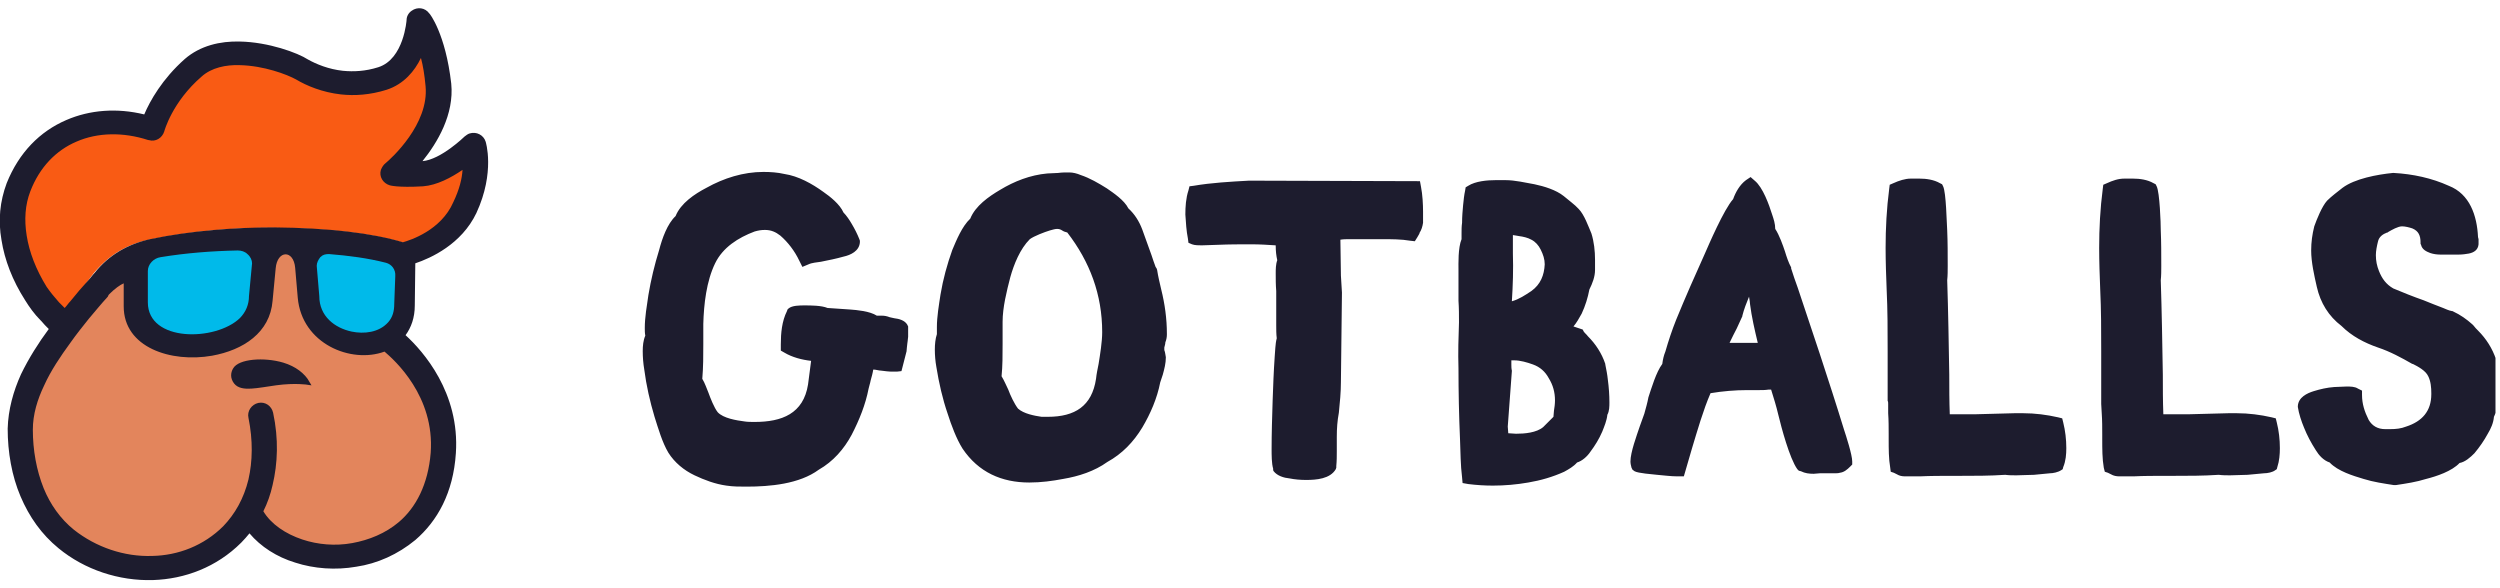
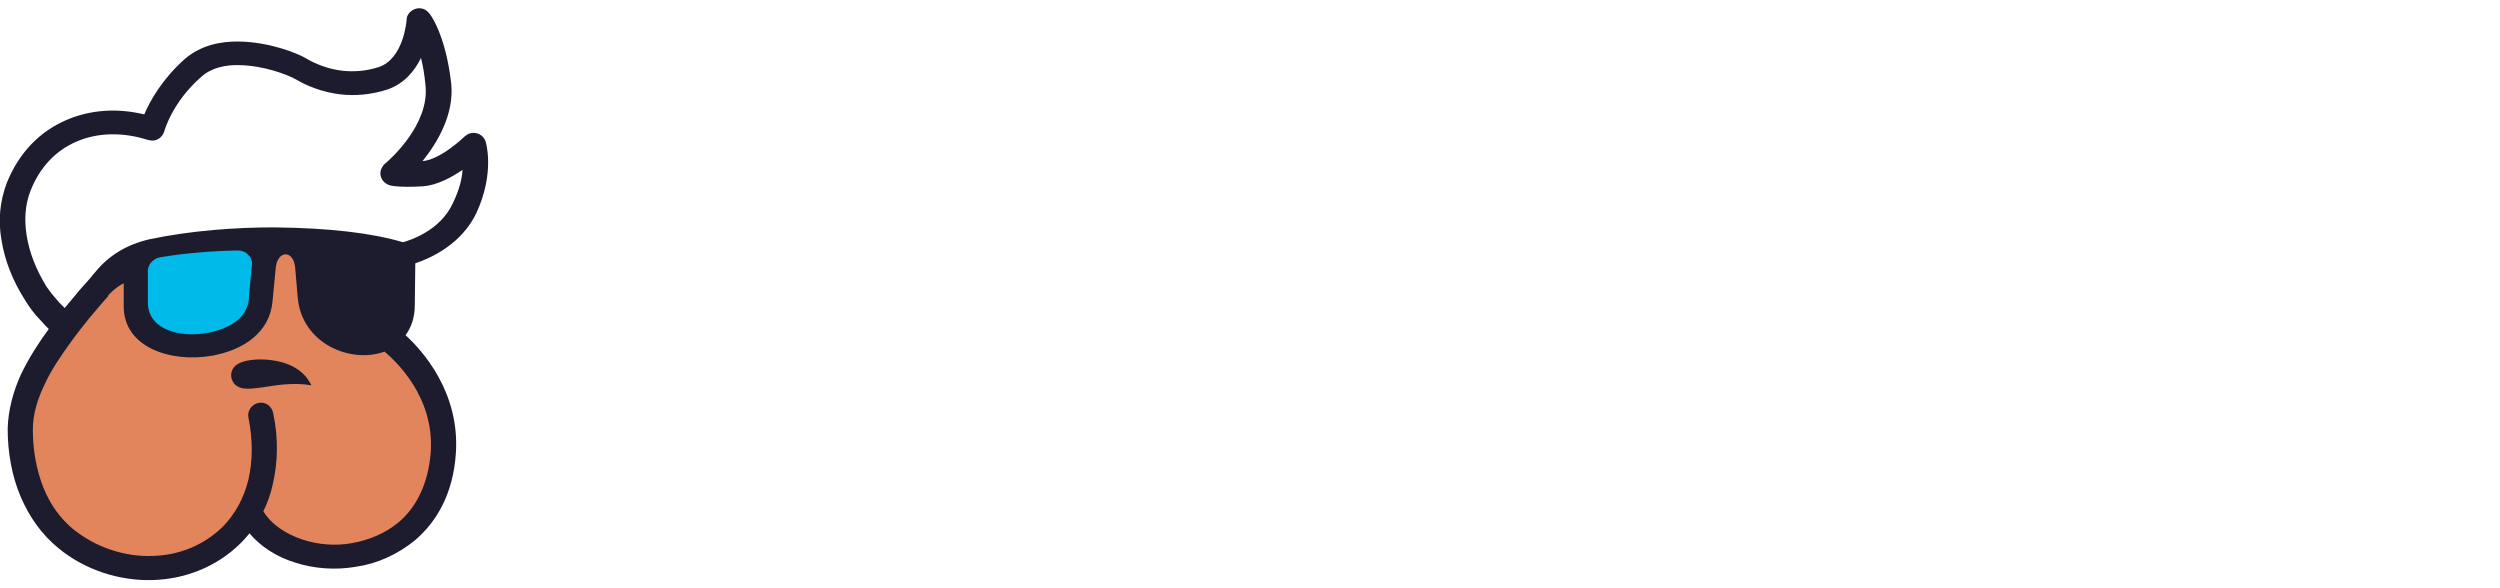
<svg xmlns="http://www.w3.org/2000/svg" width="153" height="36" viewBox="0 0 153 36" fill="none">
  <g clip-path="url(#clip0_131_2759)">
    <path fill-rule="evenodd" clip-rule="evenodd" d="M23.688 15.392C23.688 15.392 16.211 14.575 12.661 14.921C9.079 15.266 7.225 16.931 6 18.22C4.806 19.539 2.135 22.398 1.727 25.069C1.319 27.739 1.915 31.918 4.837 33.552C7.728 35.154 12.786 34.274 13.886 32.986C14.986 31.73 15.048 31.604 15.048 31.604C15.048 31.604 17.373 34.746 20.421 34.117C23.468 33.458 27.05 31.384 26.987 28.556C26.956 25.76 25.731 23.121 24.694 21.613C23.657 20.042 23.688 15.392 23.688 15.392Z" fill="#E3855C" />
-     <path fill-rule="evenodd" clip-rule="evenodd" d="M9.142 14.669C11.718 14.135 14.42 13.915 16.714 13.947C20.641 13.978 23.532 14.387 25.417 15.109V15.392C26.296 15.046 27.742 14.292 28.433 12.816C29.501 10.616 28.936 9.014 28.936 9.014C28.936 9.014 27.27 10.648 25.825 10.742C24.38 10.836 24.034 10.711 24.034 10.711C24.034 10.711 27.113 8.197 26.799 5.307C26.548 2.385 25.668 1.254 25.668 1.254C25.668 1.254 25.48 4.144 23.437 4.835C21.364 5.495 19.479 4.898 18.505 4.301C17.499 3.704 13.792 2.448 11.813 4.176C9.865 5.904 9.299 7.914 9.299 7.914C5.906 6.783 2.45 8.103 1.13 11.496C0.376 13.413 0.785 15.706 2.167 18C2.607 18.722 3.141 19.351 3.769 19.791C3.769 19.759 3.801 19.728 3.801 19.696C4.084 19.256 4.901 17.78 5.717 16.743C6.629 15.643 7.728 14.952 9.142 14.669Z" fill="#F95B14" />
    <path d="M14.357 22.618C14.232 22.838 14.2 23.121 14.42 23.404C14.797 23.875 15.74 23.624 16.902 23.466C18.065 23.309 18.85 23.435 18.85 23.435C18.567 22.932 18.033 22.524 17.311 22.304C16.148 21.958 14.64 22.084 14.357 22.618Z" fill="#1D1C2E" stroke="#1D1C2E" stroke-width="0.227" stroke-miterlimit="10" />
    <path d="M24.663 14.826C22.777 14.261 20.138 13.947 16.745 13.915C14.452 13.915 11.718 14.104 9.173 14.638C7.791 14.952 6.66 15.612 5.78 16.712C5.654 16.837 5.56 16.994 5.435 17.12C5.058 17.528 4.68 17.968 4.303 18.44C4.178 18.565 4.084 18.722 3.958 18.848C3.864 18.754 3.769 18.66 3.644 18.534L3.612 18.502C3.329 18.188 3.078 17.874 2.858 17.56C2.198 16.492 1.79 15.423 1.633 14.418C1.476 13.444 1.539 12.533 1.853 11.716C2.418 10.239 3.424 9.203 4.68 8.668C5.969 8.103 7.54 8.072 9.079 8.574H9.11C9.519 8.7 9.927 8.449 10.053 8.04C10.053 8.04 10.524 6.249 12.347 4.678C12.944 4.144 13.823 3.956 14.671 3.987C16.148 4.019 17.562 4.553 18.128 4.867C18.756 5.244 19.73 5.652 20.861 5.778C21.709 5.872 22.652 5.809 23.657 5.495C24.725 5.15 25.385 4.333 25.762 3.547C25.888 4.019 25.982 4.584 26.045 5.275C26.265 7.6 23.94 9.705 23.594 9.988C23.469 10.082 23.374 10.239 23.311 10.396C23.186 10.805 23.437 11.213 23.846 11.339C23.846 11.339 24.317 11.496 25.888 11.402C26.736 11.339 27.616 10.868 28.307 10.396C28.276 10.931 28.119 11.59 27.741 12.376C26.988 14.104 25.102 14.701 24.663 14.826ZM2.984 20.136C2.356 20.984 1.759 21.927 1.287 22.901C0.816 23.938 0.502 25.069 0.47 26.231C0.47 27.677 0.722 29.122 1.256 30.378C1.79 31.635 2.544 32.703 3.581 33.552C5.183 34.871 7.288 35.562 9.362 35.5C11.31 35.437 13.258 34.714 14.766 33.206C14.954 33.018 15.111 32.829 15.268 32.641C15.96 33.458 16.934 34.086 18.065 34.431C19.227 34.809 20.547 34.903 21.803 34.683C23.092 34.494 24.348 33.929 25.417 33.049C26.768 31.887 27.741 30.159 27.899 27.739C28.15 24.032 25.888 21.487 24.82 20.513C25.165 20.042 25.385 19.445 25.385 18.691L25.417 16.115C26.359 15.8 28.244 14.952 29.155 13.036C30.318 10.522 29.721 8.668 29.721 8.668C29.595 8.26 29.155 8.04 28.747 8.166C28.621 8.197 28.527 8.291 28.433 8.354C28.433 8.354 26.988 9.768 25.856 9.862C26.768 8.731 27.804 7.003 27.616 5.118C27.27 2.071 26.296 0.814 26.265 0.814C26.014 0.468 25.542 0.405 25.197 0.657C25.008 0.782 24.883 1.002 24.883 1.222C24.883 1.222 24.725 3.61 23.154 4.113C22.369 4.364 21.646 4.396 20.987 4.333C20.107 4.238 19.353 3.924 18.85 3.642C18.222 3.233 16.431 2.573 14.671 2.542C13.478 2.51 12.252 2.793 11.31 3.61C9.927 4.835 9.173 6.186 8.828 7.003C7.163 6.595 5.497 6.721 4.052 7.349C2.45 8.04 1.162 9.328 0.408 11.213C-0.001 12.313 -0.127 13.476 0.093 14.701C0.282 15.895 0.753 17.151 1.539 18.377C1.79 18.785 2.104 19.225 2.481 19.602L2.513 19.633C2.67 19.822 2.827 19.979 2.984 20.136ZM6.691 18C7.037 17.654 7.351 17.434 7.571 17.34V18.754C7.571 21.267 10.461 22.21 12.975 21.77C14.891 21.424 16.525 20.356 16.682 18.408L16.871 16.429C16.965 15.298 17.97 15.266 18.065 16.397L18.222 18.22C18.473 21.047 21.489 22.273 23.532 21.518C24.16 22.053 26.61 24.252 26.359 27.708C26.202 29.656 25.448 31.07 24.411 31.949C23.594 32.641 22.589 33.049 21.552 33.238C20.515 33.426 19.447 33.332 18.505 33.018C17.468 32.672 16.588 32.075 16.117 31.29C16.368 30.787 16.557 30.253 16.682 29.687C16.997 28.368 17.059 26.86 16.714 25.257C16.619 24.849 16.242 24.566 15.803 24.66C15.394 24.755 15.111 25.163 15.206 25.572C15.488 26.954 15.457 28.242 15.206 29.342C14.923 30.504 14.389 31.447 13.666 32.201C12.472 33.395 10.901 33.992 9.33 34.023C7.602 34.086 5.874 33.489 4.523 32.421C3.707 31.761 3.078 30.881 2.67 29.876C2.23 28.776 2.01 27.551 2.01 26.294C2.01 25.352 2.293 24.441 2.701 23.592C3.11 22.681 3.707 21.801 4.303 20.984C4.68 20.45 5.058 19.979 5.435 19.508C5.812 19.068 6.189 18.597 6.597 18.157C6.628 18.062 6.66 18.031 6.691 18Z" fill="#1D1C2E" />
    <path fill-rule="evenodd" clip-rule="evenodd" d="M15.426 16.115L15.237 18.125C15.237 18.628 15.049 19.099 14.672 19.476C13.195 20.89 9.048 20.953 9.048 18.502V16.586C9.048 16.177 9.393 15.8 9.833 15.738C11.373 15.486 12.944 15.361 14.546 15.329C14.766 15.329 14.986 15.392 15.143 15.549C15.332 15.706 15.426 15.926 15.426 16.115Z" fill="#00BAEA" />
-     <path fill-rule="evenodd" clip-rule="evenodd" d="M24.191 16.9L24.128 18.597C24.128 19.037 24.034 19.413 23.751 19.728C23.186 20.356 22.275 20.45 21.521 20.293C20.484 20.073 19.541 19.351 19.541 18.125L19.384 16.272C19.384 16.083 19.479 15.895 19.604 15.738C19.761 15.581 19.918 15.549 20.138 15.549C21.332 15.643 22.526 15.8 23.626 16.083C23.971 16.177 24.223 16.492 24.191 16.9Z" fill="#00BAEA" />
-     <path d="M41.346 13.224C41.66 12.439 42.508 11.873 43.231 11.496C44.299 10.899 45.493 10.522 46.718 10.522C47.158 10.522 47.598 10.553 48.006 10.648C48.855 10.773 49.703 11.245 50.394 11.747C50.803 12.03 51.4 12.501 51.62 13.004C51.808 13.193 51.996 13.475 52.122 13.695C52.311 14.009 52.468 14.324 52.593 14.638L52.625 14.732V14.826C52.593 15.361 52.059 15.612 51.62 15.706C51.18 15.832 50.708 15.926 50.237 16.02C50.017 16.052 49.672 16.083 49.483 16.177L49.106 16.334L48.917 15.957C48.635 15.361 48.226 14.826 47.755 14.418C47.472 14.198 47.19 14.072 46.812 14.072C46.593 14.072 46.404 14.104 46.184 14.167C45.179 14.544 44.236 15.141 43.765 16.115C43.231 17.214 43.074 18.628 43.042 19.822C43.042 20.23 43.042 20.639 43.042 21.047C43.042 21.77 43.042 22.461 42.98 23.184C43.137 23.435 43.262 23.812 43.356 24.032C43.482 24.378 43.702 24.943 43.922 25.226C44.268 25.603 45.084 25.729 45.556 25.791C45.744 25.823 45.964 25.823 46.184 25.823C47.849 25.823 49.169 25.32 49.452 23.529L49.64 22.084C49.075 22.021 48.478 21.864 48.006 21.581L47.786 21.456V21.079C47.786 20.387 47.849 19.665 48.163 19.037L48.195 18.942L48.258 18.879C48.478 18.691 48.949 18.691 49.232 18.691C49.609 18.691 50.269 18.691 50.646 18.848L52.028 18.942C52.436 18.974 53.222 19.037 53.662 19.319C53.693 19.319 53.693 19.319 53.724 19.319C53.819 19.319 53.913 19.319 53.976 19.319C54.133 19.319 54.29 19.351 54.447 19.413C54.541 19.445 54.636 19.445 54.73 19.476C55.013 19.508 55.358 19.602 55.515 19.853L55.578 19.979V20.105C55.578 20.262 55.578 20.45 55.578 20.607C55.578 20.702 55.547 20.796 55.547 20.89C55.547 20.953 55.515 21.047 55.515 21.142C55.515 21.236 55.484 21.33 55.484 21.456V21.487L55.17 22.712L54.887 22.744C54.793 22.744 54.699 22.744 54.604 22.744C54.384 22.744 54.164 22.712 53.913 22.681C53.787 22.681 53.599 22.618 53.473 22.618C53.473 22.618 53.473 22.618 53.442 22.618C53.41 22.838 53.347 23.058 53.285 23.278C53.253 23.466 53.19 23.623 53.159 23.781C52.971 24.755 52.593 25.697 52.122 26.608C51.651 27.488 50.991 28.242 50.111 28.745C48.917 29.624 47.127 29.782 45.681 29.782C45.273 29.782 44.865 29.782 44.456 29.719C43.765 29.624 43.105 29.373 42.508 29.09C41.848 28.776 41.283 28.305 40.906 27.708C40.529 27.079 40.278 26.2 40.058 25.509C39.775 24.566 39.555 23.592 39.429 22.618C39.366 22.241 39.335 21.864 39.335 21.487C39.335 21.173 39.366 20.827 39.492 20.544C39.461 20.387 39.461 20.23 39.461 20.073C39.461 19.413 39.586 18.722 39.681 18.062C39.838 17.12 40.058 16.209 40.34 15.298C40.529 14.575 40.843 13.695 41.346 13.224ZM59.38 13.381C59.694 12.596 60.511 12.03 61.202 11.622C62.082 11.088 63.056 10.711 64.093 10.616L64.752 10.585C64.972 10.553 65.192 10.553 65.444 10.553C65.663 10.553 65.915 10.616 66.135 10.711C66.7 10.899 67.234 11.213 67.737 11.527C68.146 11.81 68.805 12.25 69.057 12.753C69.434 13.098 69.716 13.538 69.905 14.041C70.094 14.575 70.282 15.078 70.471 15.612C70.533 15.8 70.659 16.177 70.722 16.334L70.785 16.429L70.816 16.523C70.879 16.931 70.973 17.308 71.067 17.717C71.287 18.597 71.413 19.508 71.413 20.419V20.45V20.482C71.413 20.639 71.382 20.796 71.319 20.953C71.319 21.047 71.287 21.142 71.256 21.267C71.256 21.299 71.256 21.393 71.256 21.424C71.319 21.581 71.319 21.738 71.35 21.864C71.35 22.241 71.256 22.587 71.162 22.932C71.099 23.089 71.067 23.247 71.005 23.404C70.816 24.378 70.408 25.32 69.905 26.168C69.371 27.048 68.68 27.771 67.769 28.273C66.983 28.839 66.009 29.153 65.067 29.31C64.407 29.436 63.716 29.53 62.993 29.53C61.296 29.53 59.883 28.902 58.909 27.457C58.532 26.86 58.217 26.011 57.997 25.32C57.683 24.409 57.463 23.435 57.306 22.461C57.243 22.116 57.212 21.738 57.212 21.393C57.212 21.079 57.243 20.733 57.338 20.45C57.338 20.293 57.338 20.136 57.338 20.01C57.338 19.382 57.463 18.659 57.558 18.031C57.715 17.088 57.966 16.177 58.28 15.298C58.532 14.701 58.877 13.852 59.38 13.381ZM78.137 20.702C78.105 20.45 78.105 20.168 78.105 19.916V18.879V18.282C78.105 18.125 78.105 17.968 78.105 17.811C78.074 17.434 78.074 17.088 78.074 16.743C78.074 16.492 78.074 16.177 78.168 15.926C78.105 15.643 78.074 15.361 78.074 15.046V15.015C77.571 14.983 77.1 14.952 76.597 14.952C75.906 14.952 75.246 14.952 74.523 14.983C74.209 14.983 73.895 15.015 73.549 15.015C73.392 15.015 73.11 15.015 72.953 14.952L72.733 14.858L72.701 14.607C72.607 14.135 72.576 13.633 72.544 13.13C72.544 12.659 72.576 12.124 72.733 11.653L72.796 11.402L73.047 11.37C74.147 11.182 75.309 11.119 76.44 11.056L86.902 11.088L86.965 11.433C87.059 11.905 87.091 12.501 87.091 12.973C87.091 13.193 87.091 13.413 87.091 13.633C87.059 13.852 86.996 14.072 86.871 14.261V14.292C86.84 14.355 86.777 14.449 86.745 14.512L86.588 14.764L86.305 14.732C85.771 14.638 85.143 14.638 84.64 14.638C83.949 14.638 83.258 14.638 82.567 14.638C82.409 14.638 82.221 14.638 82.032 14.669L82.064 16.869L82.127 17.905L82.064 23.372C82.064 24.001 82.001 24.629 81.938 25.257C81.844 25.76 81.812 26.231 81.812 26.734V27.614C81.812 27.896 81.812 28.211 81.781 28.525V28.619L81.75 28.713C81.404 29.31 80.556 29.373 79.927 29.373C79.582 29.373 79.236 29.342 78.922 29.279C78.576 29.247 78.168 29.122 77.948 28.839L77.917 28.776V28.682C77.822 28.368 77.822 27.834 77.822 27.488C77.822 26.514 77.854 25.54 77.885 24.535C77.917 23.623 77.948 22.744 78.011 21.833C78.042 21.55 78.042 21.047 78.137 20.702ZM89.29 19.728C89.29 19.288 89.29 18.848 89.259 18.408C89.259 18.377 89.259 18.314 89.259 18.251V18.062C89.259 17.528 89.259 17.026 89.259 16.523C89.259 16.146 89.227 15.172 89.447 14.638C89.447 14.512 89.447 14.418 89.447 14.292C89.447 14.072 89.447 13.852 89.479 13.633C89.479 13.255 89.51 12.91 89.541 12.564C89.573 12.25 89.604 11.936 89.667 11.653L89.698 11.465L89.856 11.37C90.296 11.088 91.018 11.025 91.521 11.025C91.709 11.025 91.929 11.025 92.149 11.025C92.715 11.025 93.374 11.182 93.909 11.276C94.505 11.402 95.228 11.622 95.699 11.999C95.951 12.219 96.391 12.533 96.611 12.784C96.956 13.13 97.207 13.852 97.396 14.292C97.553 14.795 97.616 15.361 97.616 15.895C97.616 16.115 97.616 16.334 97.616 16.523C97.616 16.931 97.459 17.34 97.27 17.717C97.176 18.22 97.019 18.722 96.799 19.194C96.642 19.476 96.485 19.759 96.296 19.979L96.862 20.168L96.925 20.293C96.988 20.387 97.113 20.482 97.176 20.576C97.647 21.047 98.024 21.613 98.244 22.273V22.304C98.307 22.618 98.37 22.932 98.401 23.247C98.464 23.718 98.496 24.189 98.496 24.629C98.496 24.849 98.496 25.163 98.37 25.383C98.339 25.729 98.181 26.106 98.056 26.42C97.867 26.86 97.616 27.268 97.333 27.645C97.145 27.928 96.831 28.211 96.516 28.305C96.296 28.556 96.014 28.713 95.731 28.87C95.04 29.185 94.286 29.404 93.532 29.53C92.809 29.656 92.086 29.719 91.364 29.719C90.861 29.719 90.358 29.687 89.856 29.624L89.51 29.562L89.479 29.216C89.384 28.462 89.384 27.677 89.353 26.891C89.29 25.446 89.259 24 89.259 22.555C89.227 21.55 89.259 20.639 89.29 19.728ZM108.392 23.843C108.361 23.843 108.298 23.843 108.235 23.843C108.047 23.875 107.827 23.875 107.638 23.875H107.481C107.293 23.875 107.104 23.875 106.916 23.875C106.193 23.875 105.439 23.938 104.685 24.063C104.245 25.069 103.868 26.388 103.554 27.425L103.051 29.153H102.643C102.266 29.153 101.795 29.09 101.418 29.059C101.135 29.027 100.255 28.965 100.035 28.839L99.909 28.745L99.847 28.619C99.815 28.493 99.784 28.368 99.784 28.242C99.784 27.677 100.161 26.671 100.349 26.106C100.444 25.854 100.538 25.572 100.632 25.32C100.726 24.974 100.821 24.66 100.883 24.315C101.072 23.749 101.355 22.775 101.732 22.273C101.763 22.021 101.826 21.738 101.92 21.518C102.109 20.859 102.329 20.199 102.58 19.571C103.146 18.188 103.743 16.837 104.339 15.518C104.559 15.015 105.502 12.816 106.067 12.187C106.225 11.747 106.476 11.308 106.853 11.025L107.136 10.836L107.387 11.056C107.89 11.465 108.267 12.533 108.455 13.13C108.55 13.413 108.644 13.695 108.644 14.009C108.895 14.386 109.115 15.015 109.241 15.392C109.335 15.706 109.461 16.083 109.618 16.366V16.397V16.429C109.743 16.806 109.869 17.214 110.026 17.623L111.377 21.676C111.88 23.215 112.383 24.755 112.854 26.294C112.979 26.671 113.356 27.834 113.356 28.242V28.43L113.231 28.556C113.042 28.745 112.854 28.902 112.602 28.933C112.508 28.965 112.383 28.965 112.257 28.965C112.163 28.965 112.068 28.965 112.006 28.965C111.943 28.965 111.88 28.965 111.817 28.965H111.377C111.251 28.965 111.126 28.996 111 28.996C110.717 28.996 110.466 28.965 110.215 28.839L110.089 28.808L109.995 28.713C109.523 28.053 109.021 26.168 108.832 25.383C108.707 24.849 108.549 24.346 108.392 23.843ZM115.807 28.902L115.713 28.87L115.681 28.619C115.587 28.085 115.587 27.457 115.587 26.891V26.577C115.587 26.168 115.587 25.729 115.556 25.289C115.556 25.1 115.556 24.912 115.556 24.723C115.556 24.66 115.556 24.566 115.524 24.535V24.503C115.524 24.189 115.524 23.875 115.524 23.561C115.524 22.869 115.524 22.21 115.524 21.518C115.524 20.23 115.524 18.974 115.462 17.686C115.43 16.869 115.399 16.02 115.399 15.172C115.399 13.978 115.462 12.753 115.619 11.559L115.65 11.308L115.87 11.213C116.216 11.056 116.593 10.931 116.938 10.931C117.127 10.931 117.315 10.931 117.472 10.931C117.881 10.931 118.352 10.993 118.729 11.213L118.855 11.276L118.918 11.402C119.106 11.779 119.137 13.664 119.169 14.104C119.2 14.826 119.2 15.549 119.2 16.272C119.2 16.554 119.2 16.869 119.169 17.151C119.232 19.068 119.263 21.016 119.295 22.932C119.295 23.749 119.295 24.535 119.326 25.352C119.64 25.352 119.954 25.352 120.269 25.352H120.928L123.285 25.289H123.819C124.541 25.289 125.264 25.383 125.955 25.54L126.207 25.603L126.269 25.854C126.395 26.357 126.458 26.891 126.458 27.425C126.458 27.802 126.427 28.211 126.269 28.588L126.238 28.713L126.144 28.776C125.955 28.902 125.641 28.965 125.453 28.965C125.138 28.996 124.793 29.027 124.479 29.059C124.102 29.059 123.756 29.09 123.41 29.09C123.19 29.09 122.939 29.09 122.719 29.059C121.777 29.122 120.834 29.122 119.892 29.122H119.452C118.823 29.122 118.164 29.122 117.504 29.153H117.441H117.409C117.347 29.153 117.284 29.153 117.221 29.153H117.095C116.938 29.153 116.75 29.153 116.593 29.153C116.404 29.153 116.247 29.122 116.09 29.027L115.901 28.933L115.807 28.902ZM128.909 28.902L128.814 28.87L128.751 28.619C128.657 28.085 128.657 27.457 128.657 26.891V26.577C128.657 26.168 128.657 25.729 128.626 25.289C128.626 25.1 128.594 24.912 128.594 24.723C128.594 24.66 128.594 24.566 128.594 24.535V24.503C128.594 24.189 128.594 23.875 128.594 23.561C128.594 22.869 128.594 22.21 128.594 21.518C128.594 20.23 128.594 18.974 128.532 17.686C128.5 16.869 128.469 16.02 128.469 15.172C128.469 13.978 128.532 12.753 128.689 11.559L128.72 11.308L128.94 11.213C129.286 11.056 129.631 10.931 130.008 10.931C130.197 10.931 130.354 10.931 130.542 10.931C130.951 10.931 131.422 10.993 131.799 11.213L131.925 11.276L131.988 11.402C132.176 11.779 132.239 13.664 132.239 14.104C132.27 14.826 132.27 15.549 132.27 16.272C132.27 16.554 132.27 16.869 132.239 17.151C132.302 19.068 132.333 21.016 132.365 22.932C132.365 23.749 132.365 24.535 132.396 25.352C132.71 25.352 133.024 25.352 133.339 25.352H133.998L136.386 25.289H136.889C137.611 25.289 138.334 25.383 139.025 25.54L139.277 25.603L139.339 25.854C139.465 26.357 139.528 26.891 139.528 27.425C139.528 27.802 139.497 28.211 139.371 28.588L139.339 28.713L139.245 28.776C139.088 28.902 138.774 28.965 138.554 28.965C138.208 28.996 137.894 29.027 137.549 29.059C137.203 29.059 136.826 29.09 136.48 29.09C136.26 29.09 136.009 29.09 135.789 29.059C134.847 29.122 133.904 29.122 132.962 29.122H132.522C131.862 29.122 131.202 29.122 130.574 29.153H130.542H130.479C130.417 29.153 130.354 29.153 130.291 29.153H130.197C130.008 29.153 129.851 29.153 129.694 29.153C129.537 29.153 129.348 29.122 129.191 29.027L129.003 28.933L128.909 28.902ZM151.655 14.512L151.687 14.638V14.858V14.952C151.655 15.298 151.404 15.455 151.09 15.518C150.901 15.549 150.713 15.58 150.493 15.58C150.367 15.58 150.21 15.58 150.085 15.58H149.33C149.142 15.58 148.922 15.549 148.734 15.486C148.482 15.392 148.231 15.266 148.168 14.983L148.137 14.921V14.826C148.137 14.418 148.011 14.135 147.634 13.978C147.445 13.915 147.194 13.852 147.006 13.852C146.754 13.852 146.377 14.072 146.157 14.198L146.126 14.229H146.094C145.843 14.324 145.592 14.481 145.529 14.795C145.466 15.046 145.403 15.361 145.403 15.612C145.403 15.957 145.466 16.272 145.592 16.586C145.78 17.057 146.032 17.403 146.471 17.654C147.068 17.905 147.697 18.157 148.325 18.377C148.702 18.534 149.111 18.691 149.519 18.848C149.676 18.911 149.865 19.005 150.053 19.037H150.085L150.147 19.068C150.556 19.256 150.964 19.539 151.31 19.853L151.341 19.885L151.373 19.916C151.467 20.042 151.561 20.136 151.655 20.23C152.158 20.733 152.535 21.33 152.755 21.99V22.021C152.849 22.398 152.849 23.058 152.849 23.466C152.849 23.938 152.849 24.44 152.786 24.912C152.786 25.1 152.724 25.32 152.629 25.509C152.598 25.886 152.441 26.231 152.252 26.545C152.032 26.954 151.75 27.362 151.435 27.739C151.184 27.991 150.87 28.273 150.524 28.336C150.053 28.839 149.111 29.153 148.482 29.31C147.885 29.499 147.257 29.593 146.628 29.687H146.566H146.503C145.906 29.593 145.246 29.499 144.649 29.31C144.021 29.122 143.078 28.839 142.576 28.305C142.199 28.179 141.916 27.865 141.727 27.551C141.444 27.111 141.193 26.64 141.005 26.168C140.848 25.791 140.69 25.32 140.628 24.912V24.88V24.849C140.659 24.315 141.193 24.063 141.602 23.938C142.01 23.812 142.418 23.718 142.858 23.686C143.11 23.686 143.361 23.655 143.612 23.655C143.832 23.655 144.115 23.655 144.304 23.781L144.555 23.906V24.158C144.555 24.723 144.712 25.194 144.963 25.697C145.183 26.074 145.529 26.263 145.969 26.263H146.283C146.629 26.263 146.943 26.231 147.257 26.106C148.231 25.791 148.796 25.163 148.796 24.126V24.063C148.796 23.718 148.765 23.341 148.608 23.027C148.451 22.681 147.979 22.43 147.665 22.273H147.634C146.974 21.895 146.283 21.518 145.529 21.267C144.712 20.984 143.927 20.576 143.298 19.948C142.513 19.351 142.01 18.534 141.79 17.56C141.633 16.869 141.444 16.052 141.444 15.329C141.444 14.826 141.507 14.355 141.633 13.852C141.79 13.413 142.104 12.627 142.418 12.281C142.701 11.999 143.047 11.747 143.361 11.496C144.115 10.931 145.497 10.679 146.44 10.585H146.471H146.503C147.665 10.648 148.828 10.899 149.865 11.37C151.153 11.873 151.593 13.193 151.655 14.512ZM61.296 23.027C61.453 23.278 61.611 23.655 61.705 23.843C61.831 24.189 62.082 24.723 62.302 25.006C62.647 25.32 63.307 25.446 63.747 25.509C63.873 25.509 63.998 25.509 64.124 25.509C65.789 25.509 66.826 24.849 67.077 23.184C67.109 22.869 67.172 22.587 67.234 22.273C67.329 21.676 67.454 20.922 67.454 20.325C67.454 18.031 66.7 16.02 65.318 14.229C65.192 14.198 65.098 14.167 65.004 14.104C64.909 14.041 64.815 14.009 64.689 14.009C64.564 14.009 64.375 14.072 64.25 14.104C63.935 14.198 63.276 14.449 63.024 14.638C62.427 15.235 62.05 16.177 61.831 16.963C61.611 17.811 61.359 18.817 61.359 19.696V21.047C61.359 21.738 61.359 22.398 61.296 23.027ZM95.071 25.509C95.071 25.383 95.103 25.257 95.103 25.132C95.134 24.943 95.165 24.723 95.165 24.503C95.165 24.001 95.04 23.561 94.788 23.152C94.568 22.744 94.254 22.461 93.814 22.304C93.469 22.178 93.029 22.053 92.683 22.053C92.62 22.053 92.558 22.053 92.495 22.053C92.495 22.147 92.495 22.241 92.495 22.304C92.495 22.43 92.495 22.555 92.526 22.681V22.712L92.275 26.106L92.306 26.514C92.463 26.514 92.62 26.545 92.778 26.545C93.312 26.545 94.034 26.483 94.443 26.137C94.568 26.011 94.694 25.886 94.82 25.76L95.071 25.509ZM92.526 18.439C92.966 18.314 93.343 18.062 93.72 17.811C94.286 17.403 94.505 16.837 94.537 16.177C94.537 15.863 94.443 15.58 94.286 15.266C94.16 15.015 93.971 14.795 93.72 14.669C93.5 14.544 93.217 14.481 92.966 14.449C92.84 14.418 92.746 14.418 92.589 14.386V15.518C92.62 16.492 92.589 17.465 92.526 18.439ZM105.848 20.984H107.576C107.387 20.199 107.199 19.382 107.104 18.628C107.104 18.534 107.073 18.345 107.041 18.157C106.884 18.534 106.727 18.942 106.633 19.319V19.351L106.287 20.105C106.162 20.325 106.005 20.67 105.848 20.984Z" fill="#1D1C2E" />
  </g>
  <defs>
    <clipPath id="clip0_131_2759">
      <rect width="152.724" height="35" fill="white" transform="translate(0 0.5)" />
    </clipPath>
  </defs>
</svg>